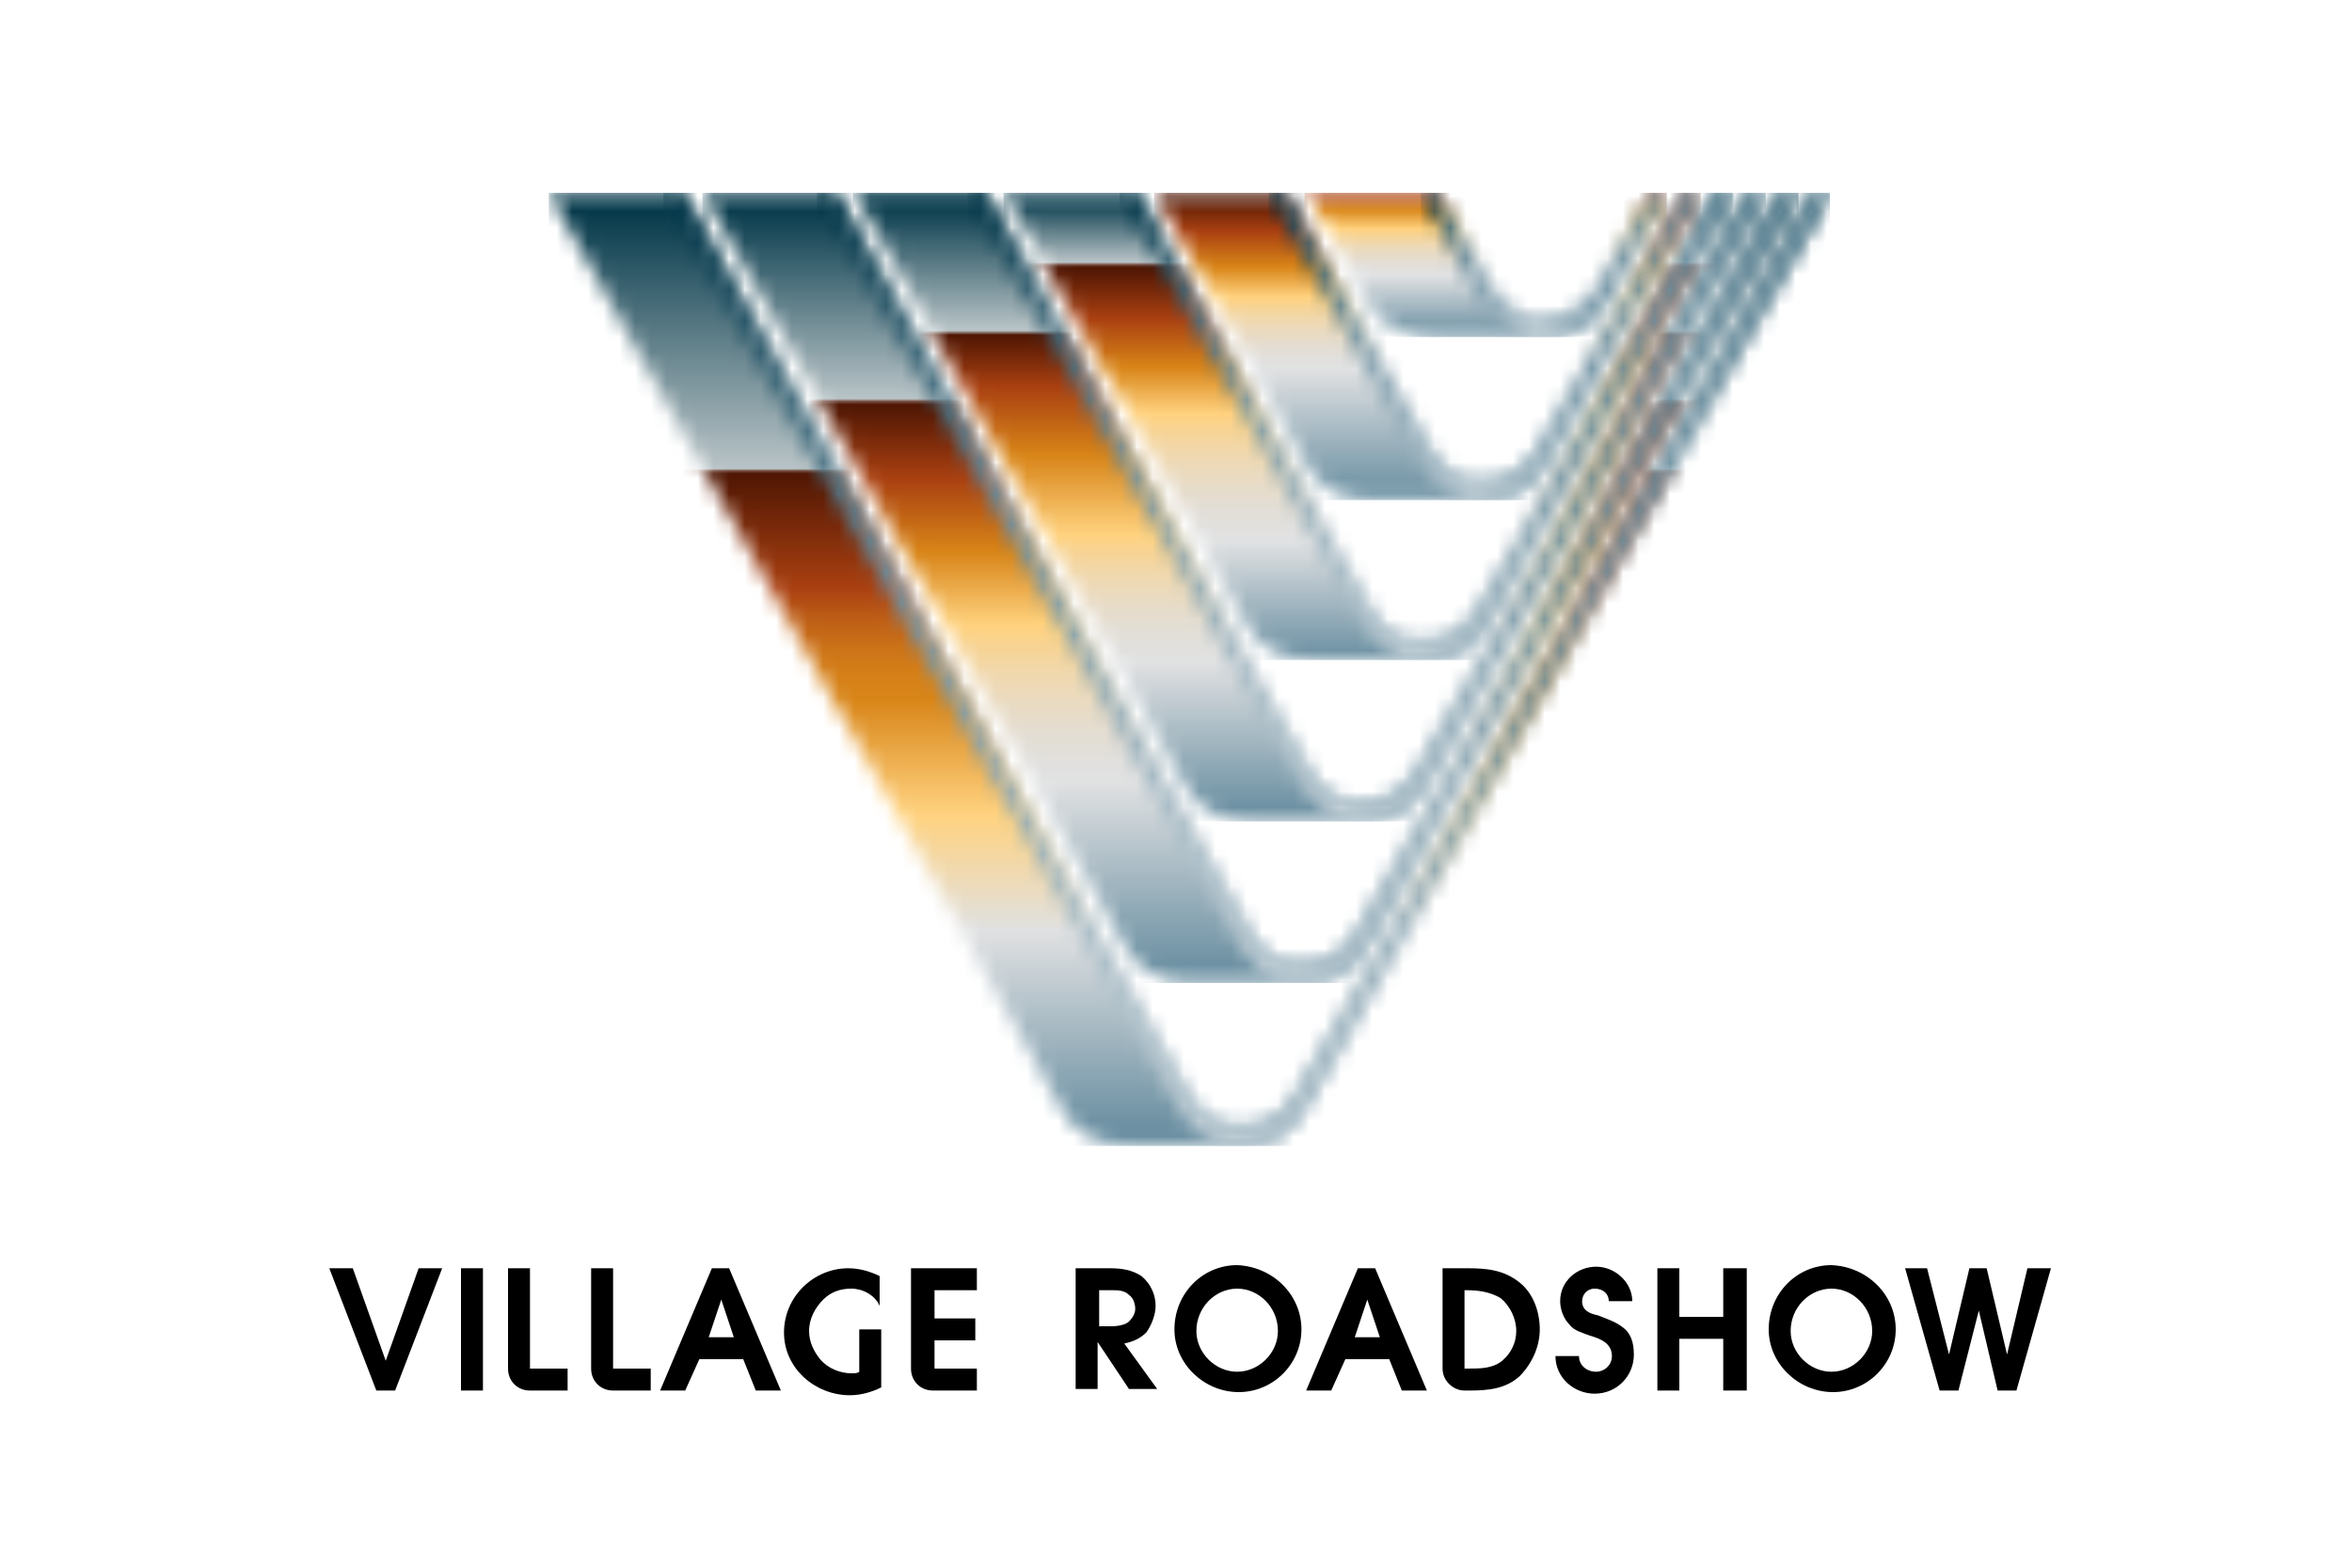
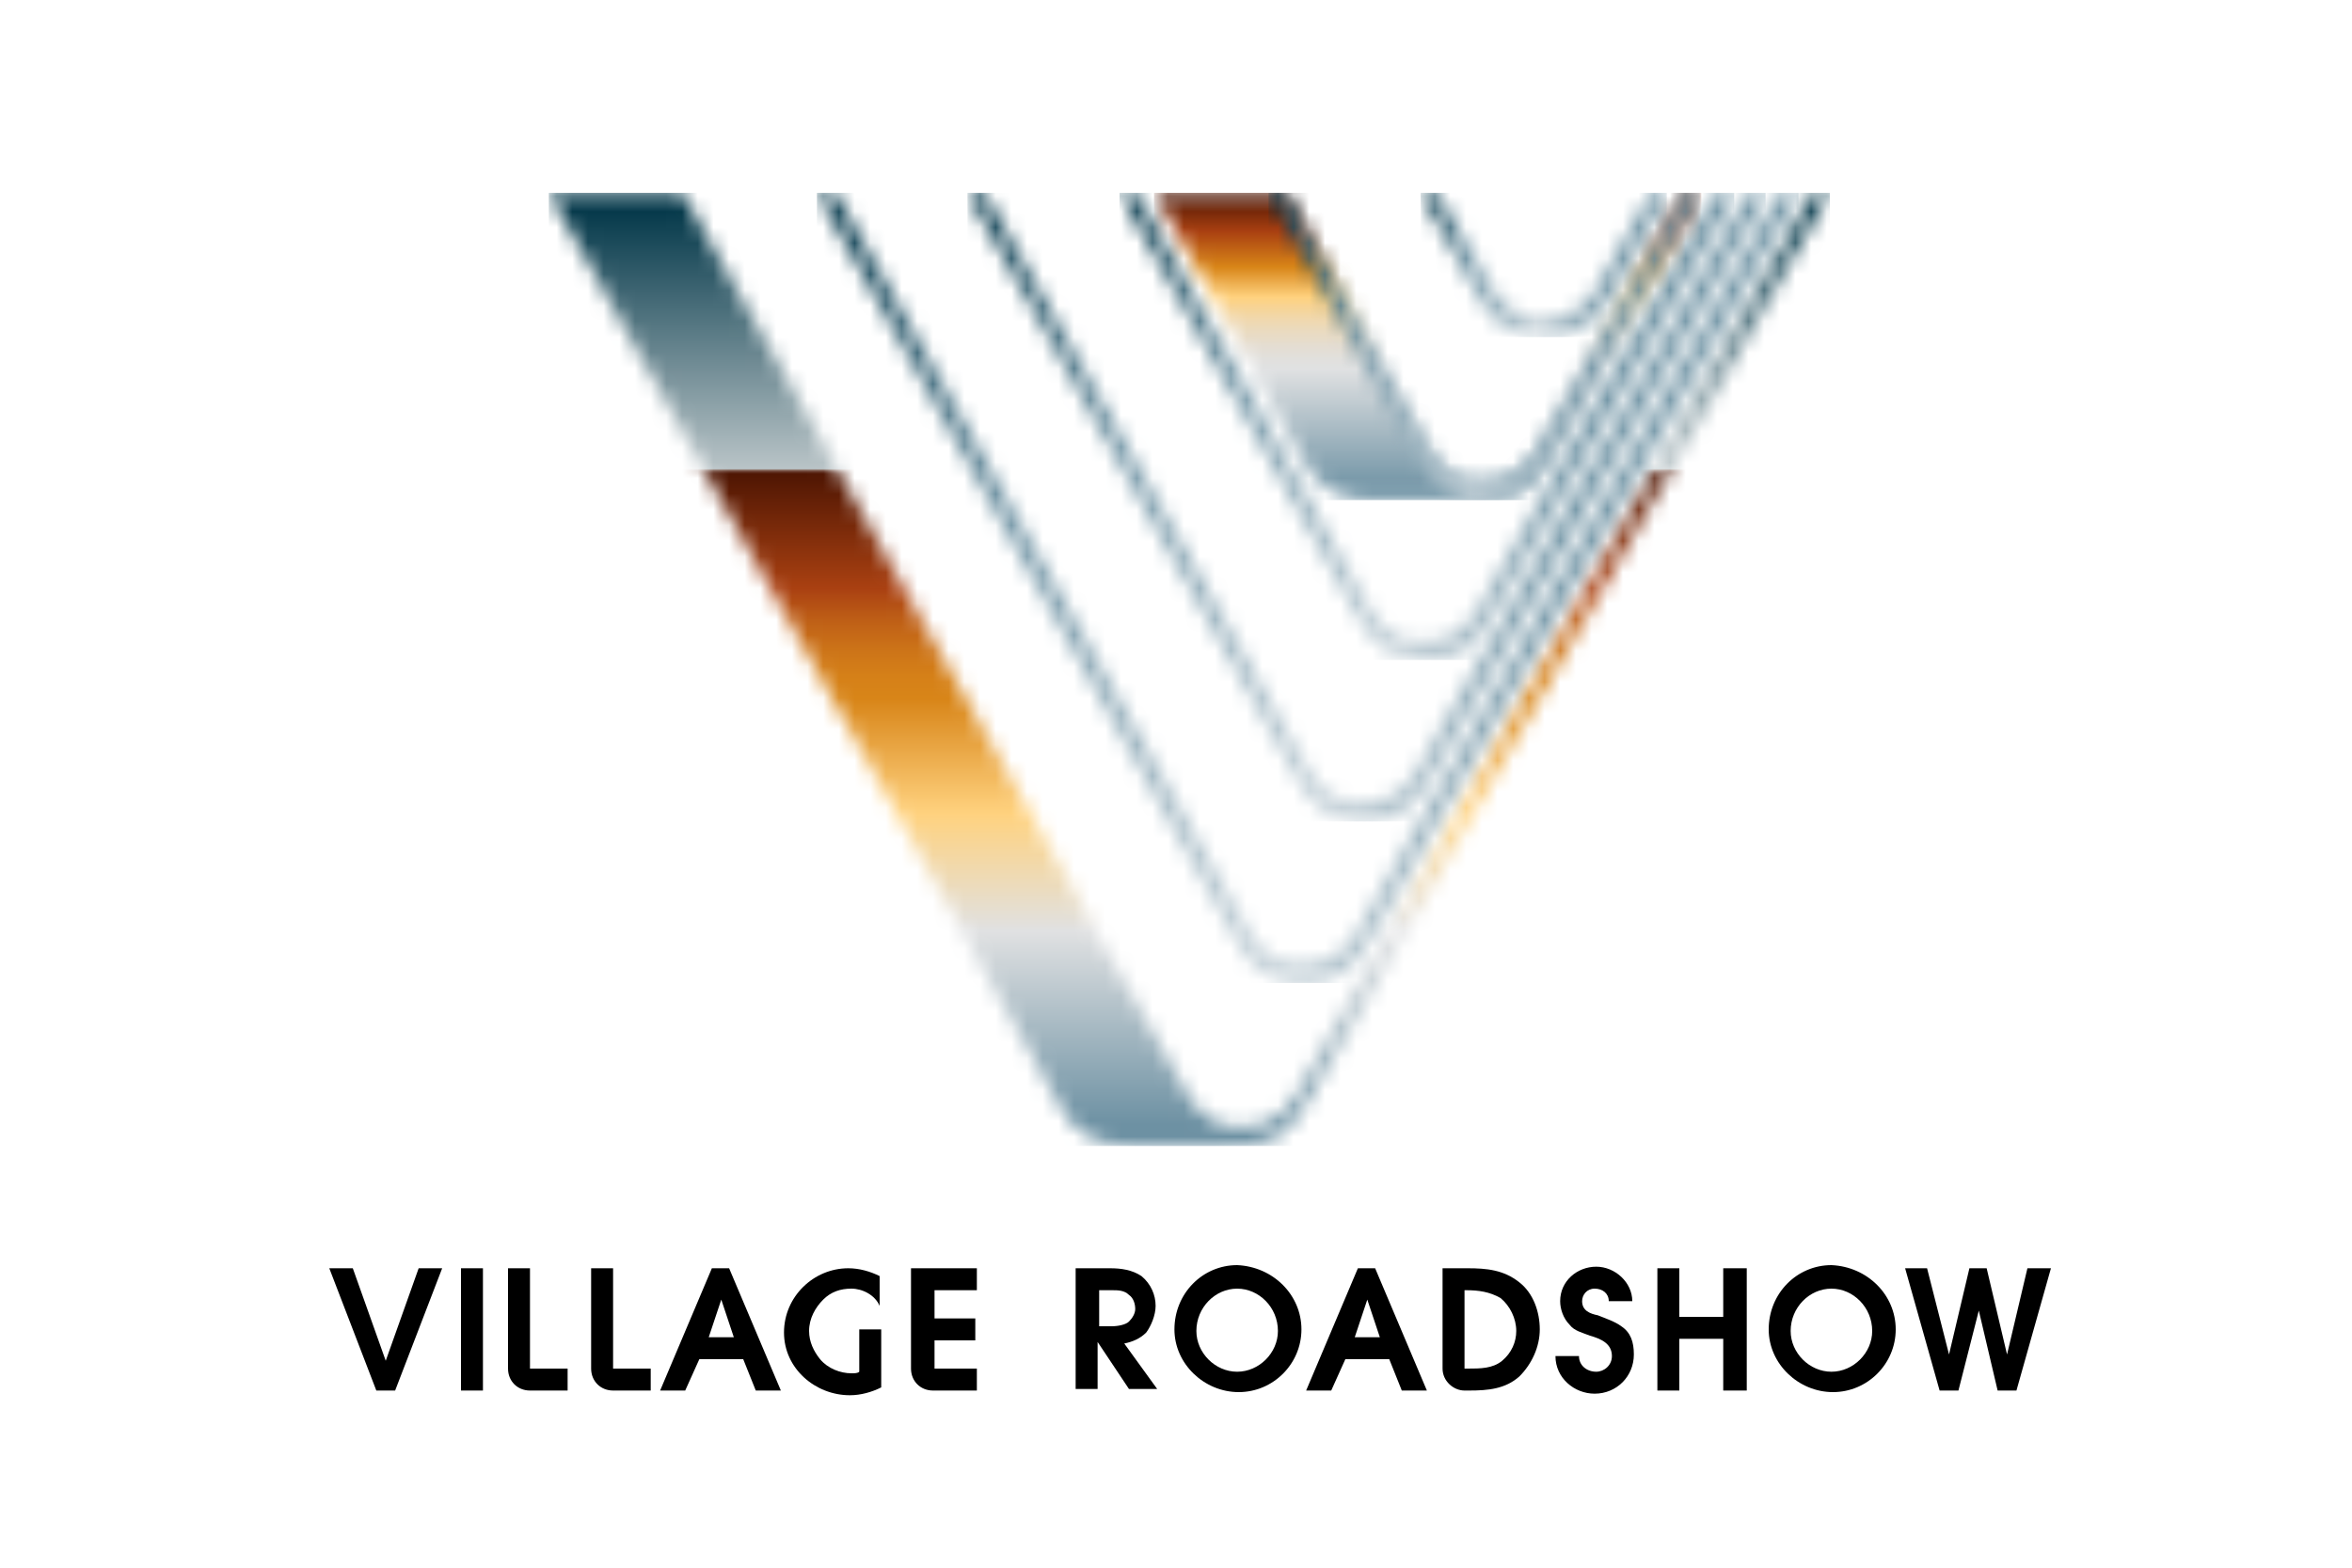
<svg xmlns="http://www.w3.org/2000/svg" width="150" height="100" viewBox="0 0 150 100" fill="none">
  <mask id="mask0_275_3559" style="mask-type:luminance" maskUnits="userSpaceOnUse" x="35" y="12" width="82" height="62">
    <path d="M115.6 12.3L82.5 70.1C81.5 71.5 80.5 71.9 78.9 71.9C77.7 71.9 76.5 71.1 75.8 69.9L43.5 12.3H35L67.7 70.7C68.5 72.3 70.1 73.1 72.1 73.1H78C81.2 73.1 82 72.7 83.6 69.9L116.7 12.3H115.6V12.3Z" fill="white" />
  </mask>
  <g mask="url(#mask0_275_3559)">
    <path d="M116.7 12.3H35V73.1H116.7V12.3Z" fill="url(#paint0_linear_275_3559)" />
  </g>
  <mask id="mask1_275_3559" style="mask-type:luminance" maskUnits="userSpaceOnUse" x="42" y="12" width="75" height="62">
    <path d="M115.6 12.3L82.5 70.1C81.5 71.5 80.5 71.9 79 71.9C77.7 71.8 76.8 71.4 75.9 70.1L43.5 12.3H42.3L74.7 69.9C76 72.3 76.8 72.9 79 73.1C81.5 73 82.3 72.4 83.7 69.9L116.8 12.3H115.6V12.3Z" fill="white" />
  </mask>
  <g mask="url(#mask1_275_3559)">
-     <path d="M116.7 12.3H42.3V73.1H116.7V12.3Z" fill="url(#paint1_linear_275_3559)" />
-   </g>
+     </g>
  <mask id="mask2_275_3559" style="mask-type:luminance" maskUnits="userSpaceOnUse" x="44" y="12" width="71" height="51">
-     <path d="M113.5 12.3L86.4 59.7C85.4 61.1 84.4 61.5 82.8 61.5C81.6 61.5 80.4 60.8 79.7 59.5L53.2 12.3H44.8L71.7 60.3C72.5 61.9 74.1 62.7 76.1 62.7H82.1C85.3 62.7 86.1 62.3 87.7 59.5L114.8 12.3H113.5V12.3Z" fill="white" />
-   </mask>
+     </mask>
  <g mask="url(#mask2_275_3559)">
    <path d="M114.7 12.3H44.8V62.7H114.7V12.3Z" fill="url(#paint2_linear_275_3559)" />
  </g>
  <mask id="mask3_275_3559" style="mask-type:luminance" maskUnits="userSpaceOnUse" x="52" y="12" width="63" height="51">
    <path d="M113.5 12.3L86.4 59.7C85.4 61.1 84.4 61.5 82.9 61.5C81.6 61.4 80.7 61 79.8 59.7L53.3 12.3H52.1L78.6 59.5C79.9 61.9 80.7 62.5 82.9 62.7C85.4 62.6 86.2 62 87.6 59.5L114.7 12.3H113.5V12.3Z" fill="white" />
  </mask>
  <g mask="url(#mask3_275_3559)">
    <path d="M114.7 12.3H52.1V62.7H114.7V12.3Z" fill="url(#paint3_linear_275_3559)" />
  </g>
  <mask id="mask4_275_3559" style="mask-type:luminance" maskUnits="userSpaceOnUse" x="54" y="12" width="59" height="41">
-     <path d="M111.5 12.3L90.2 49.4C89.2 50.8 88.2 51.2 86.6 51.2C85.4 51.2 84.2 50.4 83.5 49.2L62.8 12.2H54.4L75.5 50C76.3 51.6 77.9 52.4 79.9 52.4H85.8C89 52.4 89.8 52 91.4 49.2L112.6 12.3H111.5V12.3Z" fill="white" />
-   </mask>
+     </mask>
  <g mask="url(#mask4_275_3559)">
    <path d="M112.6 12.3H54.4V52.4H112.6V12.3Z" fill="url(#paint4_linear_275_3559)" />
  </g>
  <mask id="mask5_275_3559" style="mask-type:luminance" maskUnits="userSpaceOnUse" x="61" y="12" width="52" height="41">
    <path d="M111.5 12.3L90.2 49.4C89.2 50.8 88.2 51.2 86.7 51.2C85.4 51.1 84.5 50.7 83.6 49.4L62.8 12.3H61.7L82.5 49.2C83.8 51.6 84.6 52.2 86.8 52.4C89.3 52.3 90.1 51.7 91.5 49.2L112.7 12.3H111.5V12.3Z" fill="white" />
  </mask>
  <g mask="url(#mask5_275_3559)">
    <path d="M112.6 12.3H61.7V52.4H112.6V12.3Z" fill="url(#paint5_linear_275_3559)" />
  </g>
  <mask id="mask6_275_3559" style="mask-type:luminance" maskUnits="userSpaceOnUse" x="64" y="12" width="47" height="31">
-     <path d="M109.4 12.3L94.1 39.1C93.1 40.5 92.1 40.9 90.5 40.9C89.3 40.9 88.1 40.2 87.4 38.9L72.5 12.3H64L79.4 39.7C80.2 41.3 81.8 42.1 83.8 42.1H89.8C93 42.1 93.8 41.7 95.4 38.9L110.7 12.3H109.4V12.3Z" fill="white" />
-   </mask>
+     </mask>
  <g mask="url(#mask6_275_3559)">
    <path d="M110.5 12.3H64V42.1H110.5V12.3Z" fill="url(#paint6_linear_275_3559)" />
  </g>
  <mask id="mask7_275_3559" style="mask-type:luminance" maskUnits="userSpaceOnUse" x="71" y="12" width="40" height="31">
    <path d="M109.4 12.3L94.1 39.1C93.1 40.5 92.1 40.9 90.6 40.9C89.3 40.8 88.4 40.4 87.5 39.1L72.5 12.3H71.4L86.4 38.9C87.7 41.3 88.5 41.9 90.7 42.1C93.2 42 94 41.4 95.4 38.9L110.7 12.3H109.4V12.3Z" fill="white" />
  </mask>
  <g mask="url(#mask7_275_3559)">
    <path d="M110.6 12.3H71.4V42.1H110.6V12.3Z" fill="url(#paint7_linear_275_3559)" />
  </g>
  <mask id="mask8_275_3559" style="mask-type:luminance" maskUnits="userSpaceOnUse" x="73" y="12" width="36" height="20">
    <path d="M107.4 12.3L97.9 28.9C96.9 30.3 95.9 30.7 94.3 30.7C93.1 30.7 91.9 29.9 91.2 28.7L82 12.3H73.6L83.2 29.5C84 31.1 85.6 31.9 87.6 31.9H93.5C96.7 31.9 97.5 31.5 99.1 28.7L108.5 12.3H107.4Z" fill="white" />
  </mask>
  <g mask="url(#mask8_275_3559)">
    <path d="M108.5 12.3H73.6V31.9H108.5V12.3Z" fill="url(#paint8_linear_275_3559)" />
  </g>
  <mask id="mask9_275_3559" style="mask-type:luminance" maskUnits="userSpaceOnUse" x="80" y="12" width="29" height="20">
    <path d="M107.4 12.3L97.9 28.9C96.9 30.3 95.9 30.7 94.4 30.7C93.1 30.6 92.2 30.2 91.3 28.9L82 12.3H80.9L90.1 28.7C91.4 31.1 92.2 31.7 94.4 31.9C96.9 31.8 97.7 31.2 99.1 28.7L108.5 12.3H107.4Z" fill="white" />
  </mask>
  <g mask="url(#mask9_275_3559)">
    <path d="M108.4 12.3H80.9V31.9H108.4V12.3Z" fill="url(#paint9_linear_275_3559)" />
  </g>
  <mask id="mask10_275_3559" style="mask-type:luminance" maskUnits="userSpaceOnUse" x="83" y="12" width="24" height="10">
-     <path d="M105.3 12.3L101.8 18.5C100.8 19.9 99.8 20.3 98.2 20.3C97 20.3 95.8 19.5 95.1 18.3L91.7 12.3H83.3L87.1 19.1C87.9 20.7 89.5 21.5 91.5 21.5H97.4C100.6 21.5 101.4 21.1 103 18.3L106.4 12.3C106.3 12.3 105.3 12.3 105.3 12.3Z" fill="white" />
+     <path d="M105.3 12.3C100.8 19.9 99.8 20.3 98.2 20.3C97 20.3 95.8 19.5 95.1 18.3L91.7 12.3H83.3L87.1 19.1C87.9 20.7 89.5 21.5 91.5 21.5H97.4C100.6 21.5 101.4 21.1 103 18.3L106.4 12.3C106.3 12.3 105.3 12.3 105.3 12.3Z" fill="white" />
  </mask>
  <g mask="url(#mask10_275_3559)">
-     <path d="M106.3 12.3H83.2V21.5H106.3V12.3Z" fill="url(#paint10_linear_275_3559)" />
-   </g>
+     </g>
  <mask id="mask11_275_3559" style="mask-type:luminance" maskUnits="userSpaceOnUse" x="90" y="12" width="17" height="10">
    <path d="M105.3 12.3L101.8 18.5C100.8 19.9 99.8 20.3 98.3 20.3C97 20.2 96.1 19.8 95.2 18.5L91.7 12.3H90.6L94 18.3C95.3 20.7 96.1 21.3 98.3 21.5C100.8 21.4 101.6 20.8 103 18.3L106.4 12.3C106.3 12.3 105.3 12.3 105.3 12.3Z" fill="white" />
  </mask>
  <g mask="url(#mask11_275_3559)">
    <path d="M106.3 12.3H90.6V21.5H106.3V12.3Z" fill="url(#paint11_linear_275_3559)" />
  </g>
  <path d="M26.7 80.9L24.6 86.8L22.5 80.9H21L24 88.7H25.2L28.2 80.9H26.7Z" fill="black" />
  <path d="M30.8 80.9H29.4V88.7H30.8V80.9Z" fill="black" />
  <path d="M33.8 88.7C33 88.7 32.4 88.1 32.4 87.3V80.9H33.8V87.3H36.2V88.7H33.8Z" fill="black" />
  <path d="M39.1 88.7C38.3 88.7 37.7 88.1 37.7 87.3V80.9H39.1V87.3H41.5V88.7H39.1Z" fill="black" />
  <path d="M45.4 80.9H46.5L49.8 88.7H48.2L47.4 86.7H44.6L43.7 88.7H42.1L45.4 80.9ZM46.8 85.3L46 82.9L45.2 85.3H46.8Z" fill="black" />
  <path d="M54.3 82.2C53.6 82.2 53 82.4 52.5 82.9C52 83.4 51.6 84.1 51.6 84.9C51.6 85.6 51.9 86.2 52.3 86.7C52.8 87.3 53.6 87.6 54.3 87.6C54.5 87.6 54.7 87.6 54.8 87.5V84.8H56.2V88.5C55.6 88.8 54.9 89 54.2 89C52 89 50 87.3 50 85C50 82.7 51.9 80.9 54.1 80.9C54.8 80.9 55.5 81.1 56.1 81.4V83.3C55.8 82.6 55 82.2 54.3 82.2Z" fill="black" />
  <path d="M59.5 88.7C58.7 88.7 58.1 88.1 58.1 87.3V80.9H62.3V82.3H59.6V84.1H62.2V85.5H59.6V87.3H62.3V88.7H59.5Z" fill="black" />
  <path d="M68.6 80.9H70.8C71.5 80.9 72.2 81 72.8 81.4C73.4 81.9 73.7 82.6 73.7 83.3C73.7 83.9 73.4 84.6 73.1 85C72.7 85.4 72.2 85.6 71.7 85.7L73.8 88.6H72L70 85.6V88.6H68.6V80.9ZM70.9 84.6C71.3 84.6 71.8 84.5 72 84.3C72.2 84.1 72.4 83.8 72.4 83.5C72.4 83.2 72.3 82.8 72 82.6C71.7 82.3 71.3 82.3 70.9 82.3H70.1V84.6H70.9Z" fill="black" />
  <path d="M83 84.8C83 87 81.2 88.8 79 88.8C76.8 88.8 74.9 87 74.9 84.8C74.9 82.5 76.7 80.7 78.9 80.7C81.2 80.8 83 82.6 83 84.8ZM76.3 84.9C76.3 86.3 77.5 87.5 78.9 87.5C80.3 87.5 81.5 86.3 81.5 84.9C81.5 83.4 80.3 82.2 78.9 82.2C77.5 82.2 76.3 83.4 76.3 84.9Z" fill="black" />
  <path d="M86.6 80.9H87.7L91 88.7H89.4L88.6 86.7H85.8L84.9 88.7H83.3L86.6 80.9ZM88 85.3L87.2 82.9L86.4 85.3H88Z" fill="black" />
  <path d="M92 87.3V80.9H93.6C94.8 80.9 95.9 81 96.9 81.8C97.8 82.5 98.2 83.7 98.2 84.8C98.2 85.9 97.7 87 96.9 87.8C96 88.6 94.9 88.7 93.7 88.7H93.4C92.7 88.7 92 88.1 92 87.3ZM93.6 87.3C94.4 87.3 95.2 87.3 95.8 86.8C96.4 86.3 96.7 85.6 96.7 84.9C96.7 84.1 96.3 83.3 95.7 82.8C95 82.4 94.3 82.3 93.5 82.3H93.4V87.3H93.6Z" fill="black" />
  <path d="M100.7 86.5C100.7 87.1 101.2 87.5 101.8 87.5C102.3 87.5 102.8 87.1 102.8 86.5C102.8 85.7 102.1 85.4 101.4 85.2C100.9 85 100.4 84.9 100.1 84.5C99.7 84.1 99.5 83.5 99.5 83C99.5 81.7 100.6 80.8 101.8 80.8C103 80.8 104.1 81.8 104.1 83H102.6C102.6 82.5 102.2 82.2 101.7 82.2C101.2 82.2 100.9 82.6 100.9 83C100.9 83.6 101.4 83.8 101.9 83.9C102.4 84.1 103 84.3 103.4 84.6C104 85 104.2 85.6 104.2 86.4C104.2 87.8 103.1 88.9 101.7 88.9C100.4 88.9 99.2 87.9 99.2 86.5H100.7Z" fill="black" />
  <path d="M105.7 80.9H107.1V84H109.9V80.9H111.4V88.7H109.9V85.4H107.1V88.7H105.7V80.9Z" fill="black" />
  <path d="M120.9 84.8C120.9 87 119.1 88.8 116.9 88.8C114.7 88.8 112.8 87 112.8 84.8C112.8 82.5 114.6 80.7 116.8 80.7C119.1 80.8 120.9 82.6 120.9 84.8ZM114.2 84.9C114.2 86.3 115.4 87.5 116.8 87.5C118.2 87.5 119.4 86.3 119.4 84.9C119.4 83.4 118.2 82.2 116.8 82.2C115.4 82.2 114.2 83.4 114.2 84.9Z" fill="black" />
  <path d="M121.5 80.9H122.9L124.3 86.4L125.6 80.9H126.7L128 86.4L129.3 80.9H130.8L128.6 88.7H127.4L126.2 83.6L124.9 88.7H123.7L121.5 80.9Z" fill="black" />
  <defs>
    <linearGradient id="paint0_linear_275_3559" x1="75.897" y1="73.084" x2="75.897" y2="12.276" gradientUnits="userSpaceOnUse">
      <stop stop-color="#6D91A3" />
      <stop offset="0.022" stop-color="#6D91A3" />
      <stop offset="0.225" stop-color="#E0E1E2" />
      <stop offset="0.348" stop-color="#FFD27F" />
      <stop offset="0.469" stop-color="#D88518" />
      <stop offset="0.493" stop-color="#D58018" />
      <stop offset="0.521" stop-color="#CC7318" />
      <stop offset="0.552" stop-color="#BE5E16" />
      <stop offset="0.584" stop-color="#AA4112" />
      <stop offset="0.585" stop-color="#A94011" />
      <stop offset="0.705" stop-color="#4F1603" />
      <stop offset="0.705" stop-color="#521A08" />
      <stop offset="0.706" stop-color="#5A2717" />
      <stop offset="0.707" stop-color="#673A2C" />
      <stop offset="0.708" stop-color="#7A5548" />
      <stop offset="0.709" stop-color="#947F77" />
      <stop offset="0.71" stop-color="#B6BDBF" />
      <stop offset="0.71" stop-color="#B9C4C7" />
      <stop offset="0.989" stop-color="#003547" />
      <stop offset="1" stop-color="#003547" />
    </linearGradient>
    <linearGradient id="paint1_linear_275_3559" x1="42.337" y1="42.673" x2="116.751" y2="42.673" gradientUnits="userSpaceOnUse">
      <stop stop-color="#003447" />
      <stop offset="0.197" stop-color="#6E92A3" />
      <stop offset="0.466" stop-color="#C6D2D9" />
      <stop offset="0.75" stop-color="#6E92A3" />
      <stop offset="1" stop-color="#6E92A3" />
    </linearGradient>
    <linearGradient id="paint2_linear_275_3559" x1="79.727" y1="62.675" x2="79.727" y2="12.29" gradientUnits="userSpaceOnUse">
      <stop stop-color="#6D91A3" />
      <stop offset="0.022" stop-color="#6D91A3" />
      <stop offset="0.253" stop-color="#E0E1E2" />
      <stop offset="0.281" stop-color="#E1E0DD" />
      <stop offset="0.315" stop-color="#E4DDD2" />
      <stop offset="0.351" stop-color="#E9DBC3" />
      <stop offset="0.39" stop-color="#F0D8AE" />
      <stop offset="0.429" stop-color="#F8D391" />
      <stop offset="0.452" stop-color="#FFD27F" />
      <stop offset="0.545" stop-color="#D88518" />
      <stop offset="0.638" stop-color="#A94011" />
      <stop offset="0.731" stop-color="#4F1603" />
      <stop offset="0.732" stop-color="#521A08" />
      <stop offset="0.733" stop-color="#5A2717" />
      <stop offset="0.734" stop-color="#673A2C" />
      <stop offset="0.736" stop-color="#7A5548" />
      <stop offset="0.737" stop-color="#947F77" />
      <stop offset="0.739" stop-color="#B6BDBF" />
      <stop offset="0.739" stop-color="#B9C4C7" />
      <stop offset="0.989" stop-color="#003547" />
      <stop offset="1" stop-color="#003547" />
    </linearGradient>
    <linearGradient id="paint3_linear_275_3559" x1="52.102" y1="37.473" x2="114.662" y2="37.473" gradientUnits="userSpaceOnUse">
      <stop stop-color="#003447" />
      <stop offset="0.197" stop-color="#6E92A3" />
      <stop offset="0.466" stop-color="#C6D2D9" />
      <stop offset="0.75" stop-color="#6E92A3" />
      <stop offset="1" stop-color="#6E92A3" />
    </linearGradient>
    <linearGradient id="paint4_linear_275_3559" x1="83.487" y1="52.432" x2="83.487" y2="12.29" gradientUnits="userSpaceOnUse">
      <stop stop-color="#6D91A3" />
      <stop offset="0.022" stop-color="#6D91A3" />
      <stop offset="0.253" stop-color="#E0E1E2" />
      <stop offset="0.281" stop-color="#E1E0DD" />
      <stop offset="0.316" stop-color="#E4DDD2" />
      <stop offset="0.353" stop-color="#E9DBC3" />
      <stop offset="0.393" stop-color="#F0D8AE" />
      <stop offset="0.433" stop-color="#F8D391" />
      <stop offset="0.456" stop-color="#FFD27F" />
      <stop offset="0.582" stop-color="#D88518" />
      <stop offset="0.692" stop-color="#A94011" />
      <stop offset="0.774" stop-color="#4F1603" />
      <stop offset="0.781" stop-color="#B9C4C7" />
      <stop offset="0.989" stop-color="#003547" />
      <stop offset="1" stop-color="#003547" />
    </linearGradient>
    <linearGradient id="paint5_linear_275_3559" x1="61.687" y1="32.352" x2="112.605" y2="32.352" gradientUnits="userSpaceOnUse">
      <stop stop-color="#003447" />
      <stop offset="0.197" stop-color="#6E92A3" />
      <stop offset="0.466" stop-color="#C6D2D9" />
      <stop offset="0.75" stop-color="#6E92A3" />
      <stop offset="1" stop-color="#6E92A3" />
    </linearGradient>
    <linearGradient id="paint6_linear_275_3559" x1="87.28" y1="42.114" x2="87.28" y2="12.29" gradientUnits="userSpaceOnUse">
      <stop stop-color="#6D91A3" />
      <stop offset="0.009" stop-color="#6D91A3" />
      <stop offset="0.253" stop-color="#E0E1E2" />
      <stop offset="0.292" stop-color="#E1E0DD" />
      <stop offset="0.338" stop-color="#E4DDD2" />
      <stop offset="0.389" stop-color="#E9DBC3" />
      <stop offset="0.442" stop-color="#F0D8AE" />
      <stop offset="0.497" stop-color="#F8D391" />
      <stop offset="0.527" stop-color="#FFD27F" />
      <stop offset="0.626" stop-color="#D88518" />
      <stop offset="0.731" stop-color="#A94011" />
      <stop offset="0.839" stop-color="#4F1603" />
      <stop offset="0.84" stop-color="#521A08" />
      <stop offset="0.842" stop-color="#5A2717" />
      <stop offset="0.844" stop-color="#673A2C" />
      <stop offset="0.846" stop-color="#7A5548" />
      <stop offset="0.848" stop-color="#947F77" />
      <stop offset="0.851" stop-color="#B6BDBF" />
      <stop offset="0.851" stop-color="#B9C4C7" />
      <stop offset="0.989" stop-color="#003547" />
      <stop offset="1" stop-color="#003547" />
    </linearGradient>
    <linearGradient id="paint7_linear_275_3559" x1="71.356" y1="27.193" x2="110.547" y2="27.193" gradientUnits="userSpaceOnUse">
      <stop stop-color="#003447" />
      <stop offset="0.197" stop-color="#6E92A3" />
      <stop offset="0.466" stop-color="#C6D2D9" />
      <stop offset="0.75" stop-color="#6E92A3" />
      <stop offset="1" stop-color="#6E92A3" />
    </linearGradient>
    <linearGradient id="paint8_linear_275_3559" x1="91.038" y1="31.875" x2="91.038" y2="12.29" gradientUnits="userSpaceOnUse">
      <stop stop-color="#6D91A3" />
      <stop offset="0.022" stop-color="#6D91A3" />
      <stop offset="0.425" stop-color="#E0E1E2" />
      <stop offset="0.459" stop-color="#E1E0DD" />
      <stop offset="0.498" stop-color="#E4DDD2" />
      <stop offset="0.541" stop-color="#E9DBC3" />
      <stop offset="0.587" stop-color="#F0D8AE" />
      <stop offset="0.633" stop-color="#F8D391" />
      <stop offset="0.659" stop-color="#FFD27F" />
      <stop offset="0.758" stop-color="#D88518" />
      <stop offset="0.874" stop-color="#A94011" />
      <stop offset="0.989" stop-color="#4F1603" />
      <stop offset="1" stop-color="#4F1603" />
    </linearGradient>
    <linearGradient id="paint9_linear_275_3559" x1="80.941" y1="22.075" x2="108.488" y2="22.075" gradientUnits="userSpaceOnUse">
      <stop stop-color="#003447" />
      <stop offset="0.197" stop-color="#6E92A3" />
      <stop offset="0.466" stop-color="#C6D2D9" />
      <stop offset="0.75" stop-color="#6E92A3" />
      <stop offset="1" stop-color="#6E92A3" />
    </linearGradient>
    <linearGradient id="paint10_linear_275_3559" x1="94.798" y1="21.485" x2="94.798" y2="12.289" gradientUnits="userSpaceOnUse">
      <stop stop-color="#6D91A3" />
      <stop offset="0.022" stop-color="#6D91A3" />
      <stop offset="0.425" stop-color="#E0E1E2" />
      <stop offset="0.471" stop-color="#E1E0DD" />
      <stop offset="0.525" stop-color="#E4DDD2" />
      <stop offset="0.585" stop-color="#E9DBC3" />
      <stop offset="0.647" stop-color="#F0D8AE" />
      <stop offset="0.711" stop-color="#F8D391" />
      <stop offset="0.747" stop-color="#FFD27F" />
      <stop offset="0.885" stop-color="#D88518" />
      <stop offset="0.989" stop-color="#A94011" />
      <stop offset="1" stop-color="#A94011" />
    </linearGradient>
    <linearGradient id="paint11_linear_275_3559" x1="90.61" y1="16.88" x2="106.345" y2="16.88" gradientUnits="userSpaceOnUse">
      <stop stop-color="#003447" />
      <stop offset="0.197" stop-color="#6E92A3" />
      <stop offset="0.466" stop-color="#C6D2D9" />
      <stop offset="0.75" stop-color="#6E92A3" />
      <stop offset="1" stop-color="#6E92A3" />
    </linearGradient>
  </defs>
</svg>